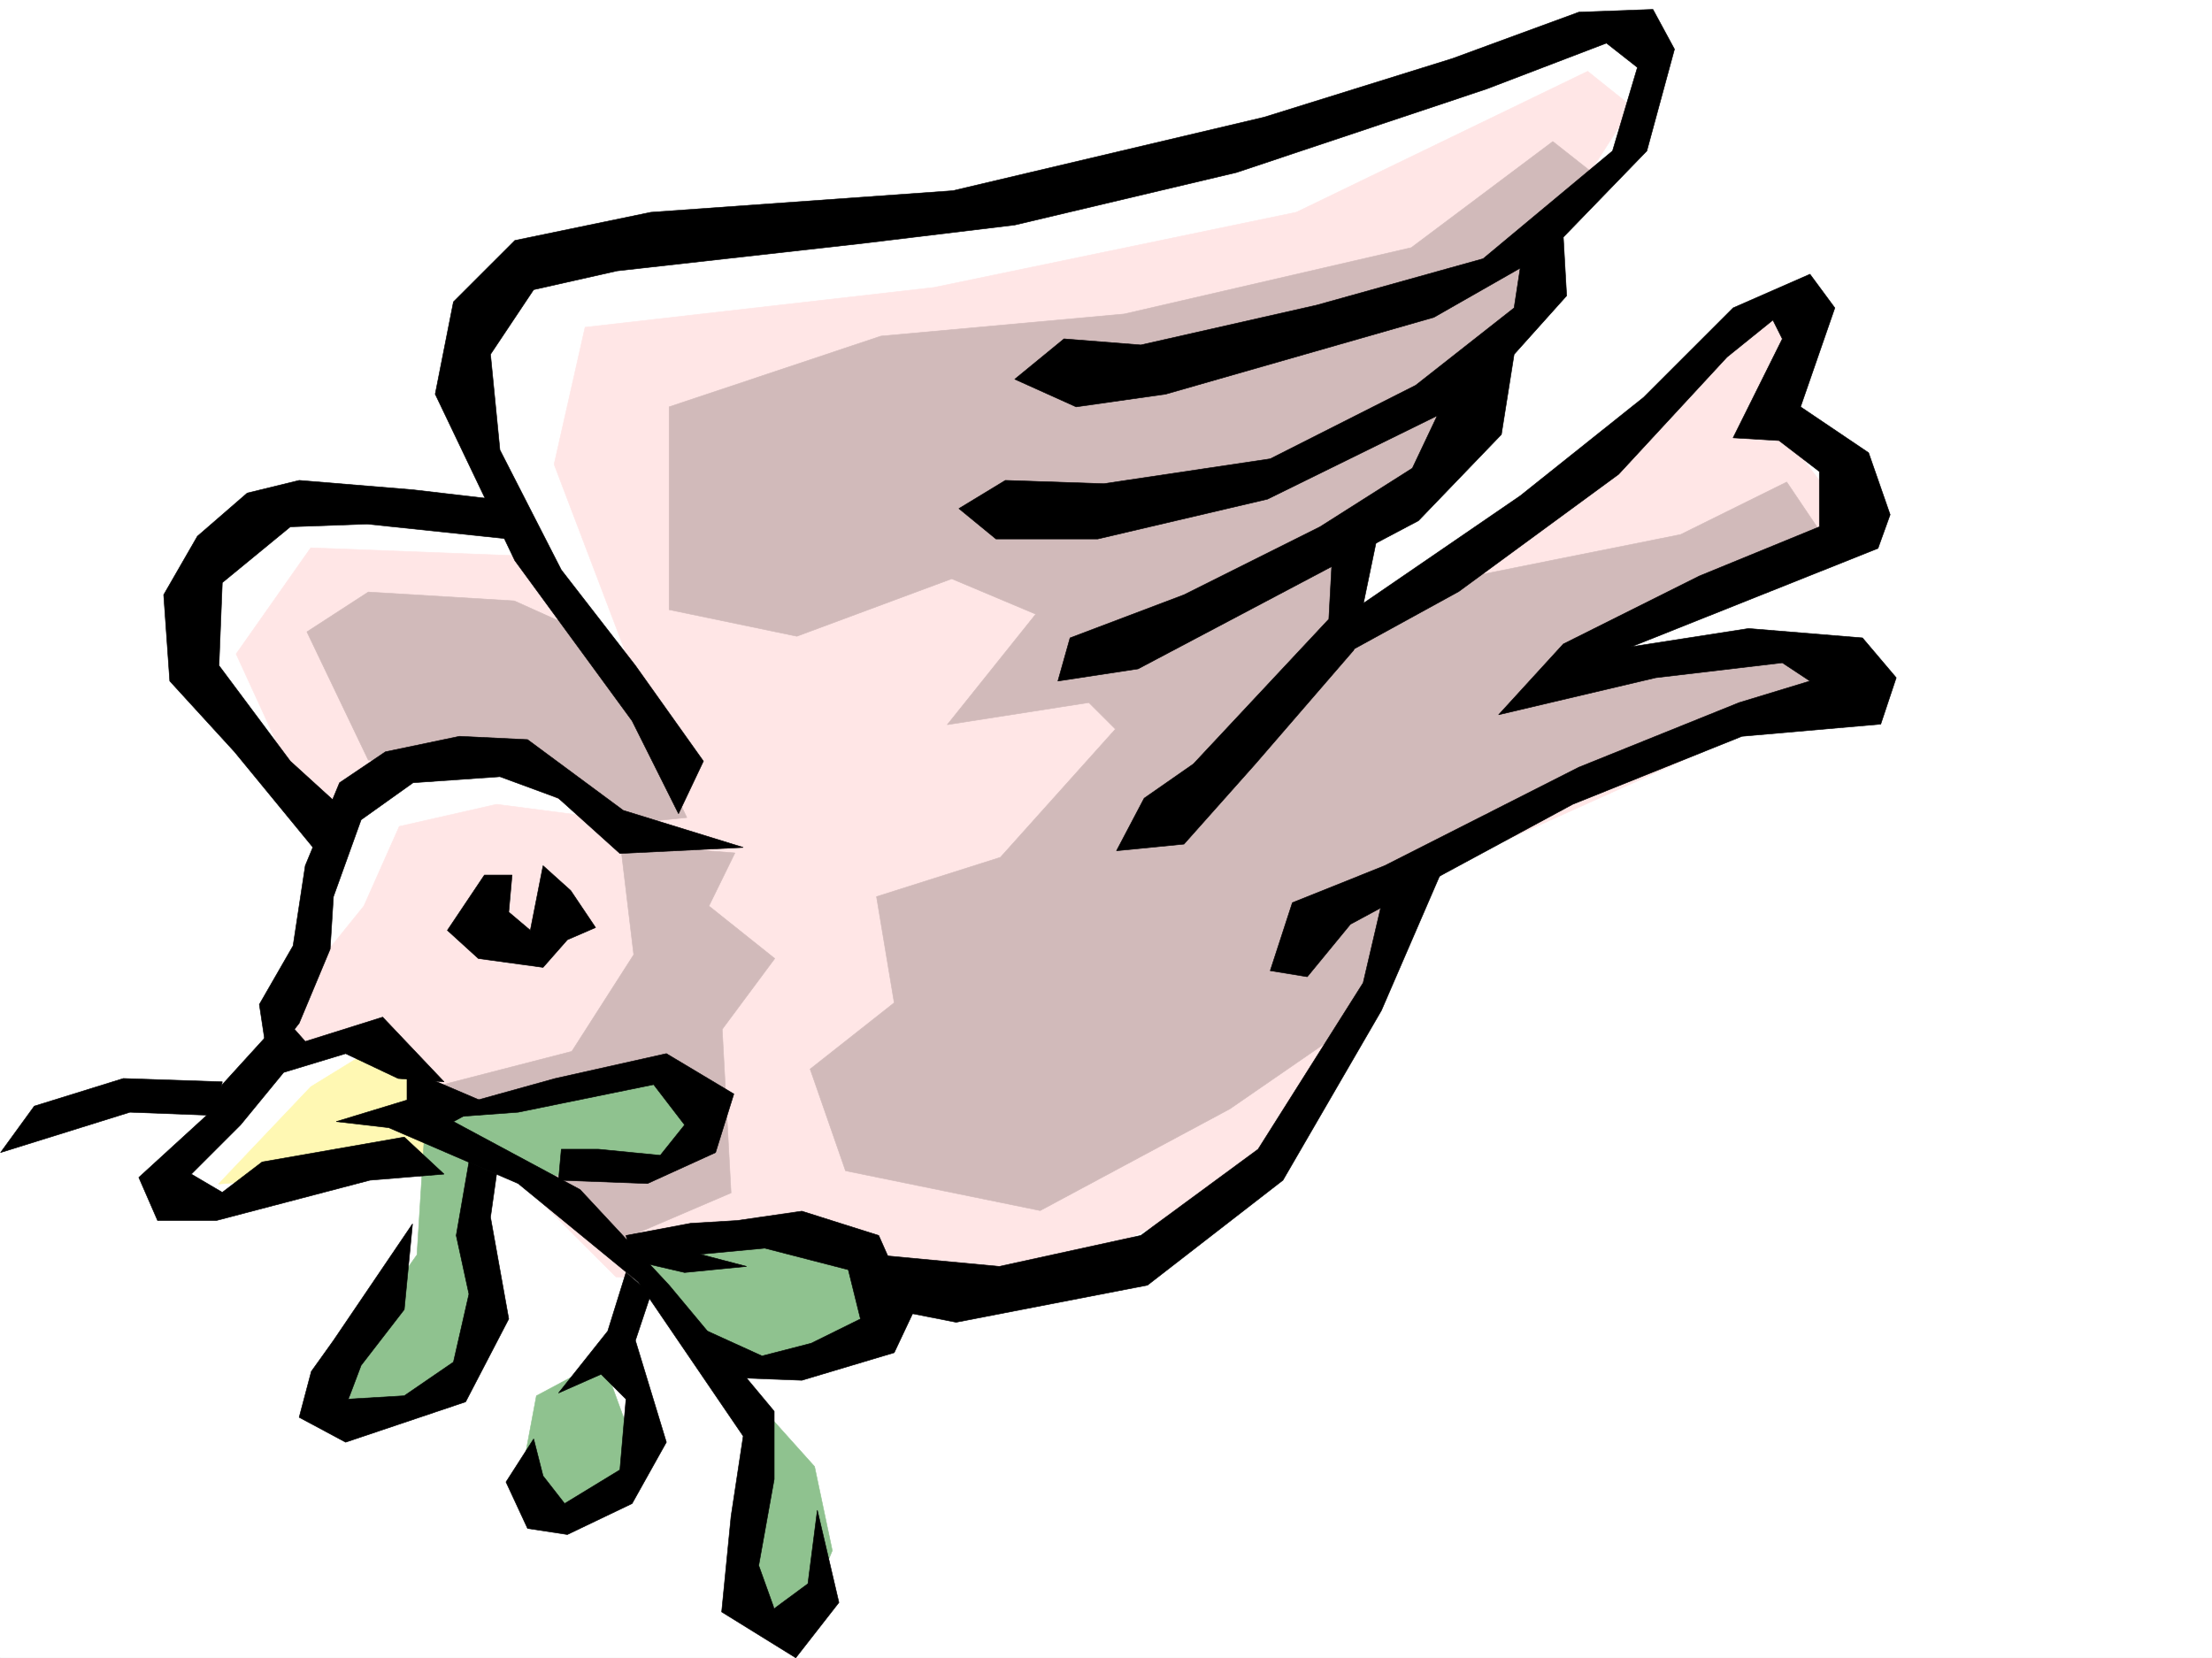
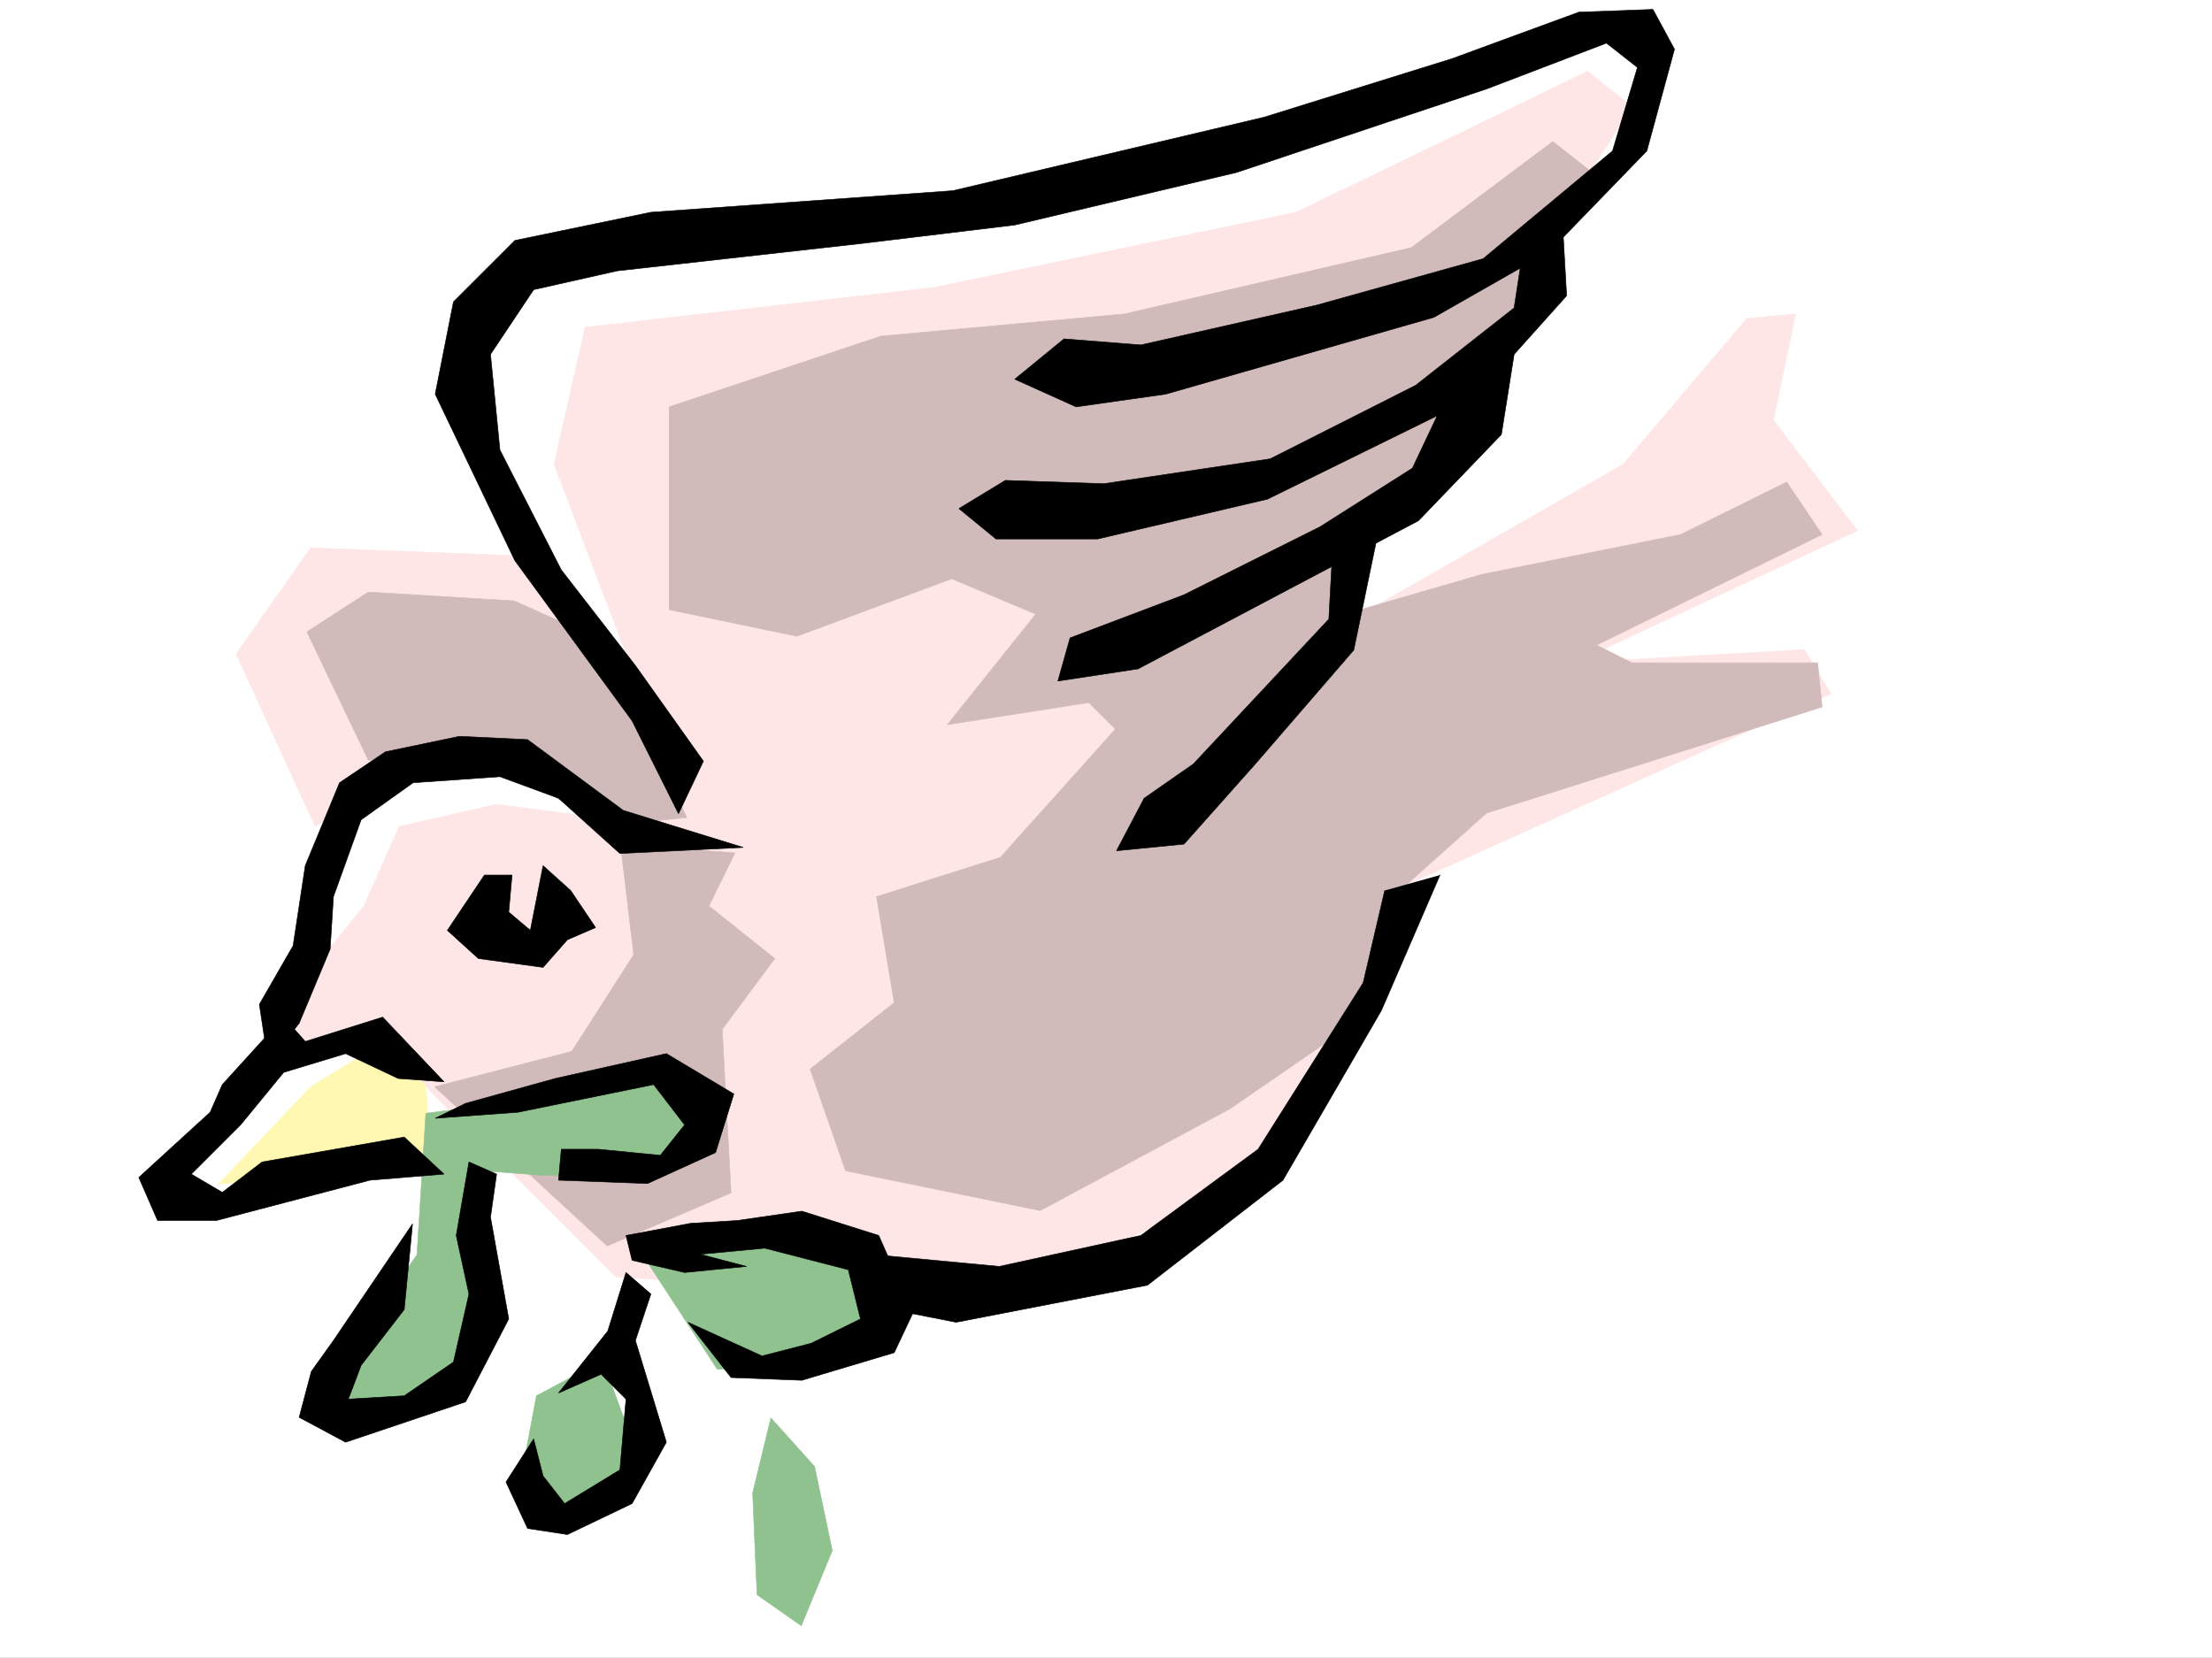
<svg xmlns="http://www.w3.org/2000/svg" width="2997.016" height="2246.613">
  <rect width="100%" height="100%" fill="#808080" stroke="none" />
  <defs>
    <clipPath id="a">
      <path d="M0 0h2997v2244.137H0Zm0 0" />
    </clipPath>
  </defs>
  <path fill="#fff" d="M0 2246.297h2997.016V0H0Zm0 0" />
  <g clip-path="url(#a)" transform="translate(0 2.16)">
-     <path fill="#fff" fill-rule="evenodd" stroke="#fff" stroke-linecap="square" stroke-linejoin="bevel" stroke-miterlimit="10" stroke-width=".743" d="M.742 2244.137h2995.531V-2.16H.743Zm0 0" />
-   </g>
+     </g>
  <path fill="#fff" fill-rule="evenodd" stroke="#fff" stroke-linecap="square" stroke-linejoin="bevel" stroke-miterlimit="10" stroke-width=".743" d="m2229.012 78.629-41.953-35.93-651.836 202.965L714.785 347.56 630.88 473.383l41.953 226.937-233.035-11.222L301.93 719.05l-47.938 143.066 35.973 83.867L451.059 1101.8l-11.262 161.793-53.918 101.113-18.73 77.887-143.106 155.812 71.906 29.953 340.91-53.918 317.688 137.786 370.863-5.98 316.945-323.552 83.91-358.785 35.973-353.539L2002 437.411l47.973-185.724 155.07-65.921Zm0 0" />
  <path fill="#fff8b3" fill-rule="evenodd" stroke="#fff8b3" stroke-linecap="square" stroke-linejoin="bevel" stroke-miterlimit="10" stroke-width=".743" d="m295.95 1604.39 125.116-131.843 77.93-47.938 77.926 41.953 5.98 113.86zm0 0" />
  <path fill="#ffe6e6" fill-rule="evenodd" stroke="#ffe6e6" stroke-linecap="square" stroke-linejoin="bevel" stroke-miterlimit="10" stroke-width=".743" d="m427.09 1119.785-107.172-233.7 101.148-143.812 311.707 11.965 149.832 221.739L750.758 629.16l41.957-185.726 472.758-53.957 490.78-101.856 394.872-191.004 59.941 47.938-125.902 196.984-5.984 71.906-119.137 119.84 5.984 107.133-137.867 89.852 6.02 107.878 364.883-208.988 167.816-197.73 65.96-5.985-29.987 143.813L2516.75 719.05l-383.61 179 311.665-17.95 35.972 59.903-598.66 269.633-83.906 256.926-137.867 149.792L1379.37 1748.2l-185.805 5.242-358.898-23.226-251.766-251.649-53.918-65.922-137.867 5.981 48.68-125.078 53.215-65.926 47.937-107.836 131.883-29.988 137.867 17.984-155.851-71.906-137.868 23.969zm0 0" />
  <path fill="#d1baba" fill-rule="evenodd" stroke="#d1baba" stroke-linecap="square" stroke-linejoin="bevel" stroke-miterlimit="10" stroke-width=".743" d="m498.996 1029.895-83.168-173.762 83.168-53.957 197.805 12.004 119.883 53.918 113.894 239.683-119.879 12.004-119.879-83.91zm580.672-167.778-173.055-35.972V551.27l286.953-95.872 329.653-29.953 388.886-89.89 191.79-143.809 53.214 41.953-95.172 95.875 17.243 95.871-125.117 113.86-12.004 89.855-125.864 101.11 5.98 101.894 185.806-53.957 269.007-53.918 143.848-71.164 47.938 71.164-305.684 149.793 47.976 23.969h251.727l5.98 59.937L2014 1101.801l-113.894 101.855-59.942 179.04-173.84 119.84-256.965 137.788-263.77-53.918-47.933-137.828 113.895-89.851-23.965-143.813 167.816-53.215 155.852-173.758-35.973-35.933-191.824 29.95 119.883-149.794-113.86-47.934zm-490.742 610.43 185.8-47.938 83.91-131.062-17.988-149.793 155.11 11.965-35.227 71.902 89.188 71.164-71.203 95.871 12.004 221.7-167.856 71.906zm0 0" />
  <path fill="#8fc28f" fill-rule="evenodd" stroke="#8fc28f" stroke-linecap="square" stroke-linejoin="bevel" stroke-miterlimit="10" stroke-width=".743" d="m576.922 1508.516 323.668-41.954 41.21 65.922-71.16 59.903H732.774l-77.925-5.98v179.78l-35.973 107.094-149.832 41.953 23.969-113.113 71.945-101.86zm293.718 191.746 179.079-17.985 119.879 23.97 11.964 95.874-101.894 47.191-107.875 5.985zm-53.956 143.07-89.895 47.934-17.984 95.875 35.972 71.906 89.891-29.953 29.988-53.957zm227.793 77.887 59.16 65.922L1127.645 2101l-41.993 101.856-59.941-41.954-5.984-137.828zm0 0" />
  <path fill-rule="evenodd" stroke="#000" stroke-linecap="square" stroke-linejoin="bevel" stroke-miterlimit="10" stroke-width=".743" d="m919.32 1102.543-62.914-125.824-158.863-217.2-107.875-225.492 24.71-125.082 83.165-83.125 184.32-38.199 409.102-29.21 421.812-99.626 254.774-79.37 171.57-62.954 100.41-3.715 29.207 53.918-37.457 137.828-113.156 116.832 4.496 79.41-71.16 79.375-17.246 108.621-112.371 116.829L1541.949 906.3l-108.62 16.5 16.46-58.457 154.367-58.414 184.317-92.121 125.12-79.41 33.704-71.126-230.024 113.079-229.988 53.918h-137.867l-50.203-41.172 62.91-38.2 133.371 4.497 225.531-33.704 197.063-99.629 133.371-104.867 8.25-53.918-116.91 66.668-363.356 104.082-121.406 17.243-83.164-37.457 66.703-54.66 104.125 8.25 238.274-53.958 225.527-62.914 175.324-146.039 33.707-113.117-41.957-32.96L2014 120.584 1675.316 233.7l-300.441 71.164-204.535 24.711-334.188 37.457-113.113 25.453-58.457 87.625 12.746 129.579 83.168 162.539L860.902 901.8l92.16 129.578zm0 0" />
-   <path fill-rule="evenodd" stroke="#000" stroke-linecap="square" stroke-linejoin="bevel" stroke-miterlimit="10" stroke-width=".743" d="m668.336 676.352-108.66-12.707-154.324-12.747-70.422 17.204-67.446 58.453-45.71 79.375 8.25 116.87 87.664 95.872 113.117 137.789 53.957-41.914-91.414-83.168L296.69 901.8l4.497-112.332 92.16-75.66 104.16-3.754 191.785 20.215zm0 0" />
  <path fill-rule="evenodd" stroke="#000" stroke-linecap="square" stroke-linejoin="bevel" stroke-miterlimit="10" stroke-width=".743" d="m1006.98 1148.25-162.578-50.203-129.617-95.875-92.156-4.496-100.41 20.996-62.168 41.914-46.45 112.375-16.503 108.582-45.707 79.41 12.004 79.414 41.957-53.96 41.953-100.368 4.496-71.125 37.457-104.121 70.418-50.207 117.652-8.211 79.414 29.21 83.164 74.876zm0 0" />
  <path fill-rule="evenodd" stroke="#000" stroke-linecap="square" stroke-linejoin="bevel" stroke-miterlimit="10" stroke-width=".743" d="m606.129 1260.586 50.203-74.918h37.457l-4.496 50.203 29.246 24.715 17.246-87.625 37.457 33.703 33.703 50.168-38.199 16.5-32.96 37.457-87.665-12.004zm1198.805-504.82-4.496 83.125-183.536 196.242-66.703 46.453-37.46 71.16 91.417-8.992 96.656-108.621 133.368-154.29 33.707-162.538zm0 0" />
-   <path fill-rule="evenodd" stroke="#000" stroke-linecap="square" stroke-linejoin="bevel" stroke-miterlimit="10" stroke-width=".743" d="m1821.434 835.137 238.277-163.282 167.074-133.332 121.367-121.328 104.16-45.668 33.704 45.668-46.45 134.075 92.16 62.171 29.208 83.907-16.461 45.668-334.188 133.332 158.863-24.711 154.329 12.707 45.707 53.96-20.957 62.91-188.075 16.462-229.28 92.12-301.188 162.54-58.454 71.16-50.203-8.21 29.989-92.161 125.12-50.164 262.985-133.332 217.281-87.621 95.91-29.207-37.456-24.75-171.57 20.254-212.821 50.164 87.66-95.875 184.316-92.117 162.618-66.668v-74.914l-54.7-41.915-62.207-3.753 66.704-134.075-12.747-25.453-62.207 50.164-146.824 158.785-216.535 158.786-176.105 96.617zm0 0" />
-   <path fill-rule="evenodd" stroke="#000" stroke-linecap="square" stroke-linejoin="bevel" stroke-miterlimit="10" stroke-width=".743" d="m1951.05 1185.668-79.41 183.535-133.37 229.95-183.575 142.284-259.234 50.204-87.66-17.243-29.211-74.878 175.324 16.46 191.79-41.953 158.862-116.832 142.36-225.449 29.21-125.082zM384.352 1378.195l-83.164 91.38-16.461 37.456-96.657 88.367 25.453 58.415h79.454l208.285-54.66 100.37-8.25-53.921-50.169-192.566 33.707-53.958 41.172-41.953-24.71 66.704-66.669 58.414-71.16 83.949-25.453 71.16 33.703 62.172 4.496-83.168-87.625-104.863 32.965zm0 0" />
-   <path fill-rule="evenodd" stroke="#000" stroke-linecap="square" stroke-linejoin="bevel" stroke-miterlimit="10" stroke-width=".743" d="m301.188 1465.82-134.114-4.496-120.625 37.457-45.707 62.91 175.324-54.66 116.91 4.457zm154.367 53.918 71.16 8.25 175.324 75.66 162.617 133.333 142.325 208.949-16.461 108.617-12.747 129.578 100.41 62.172 58.454-74.918-29.246-125.082-12.747 99.629-45.707 33.703-20.96-58.414 20.96-116.871v-92.117l-142.324-170.79L785.95 1611.86l-171.57-92.12 45.707-24.712-108.621-46.449v41.953zm0 0" />
+   <path fill-rule="evenodd" stroke="#000" stroke-linecap="square" stroke-linejoin="bevel" stroke-miterlimit="10" stroke-width=".743" d="m1951.05 1185.668-79.41 183.535-133.37 229.95-183.575 142.284-259.234 50.204-87.66-17.243-29.211-74.878 175.324 16.46 191.79-41.953 158.862-116.832 142.36-225.449 29.21-125.082M384.352 1378.195l-83.164 91.38-16.461 37.456-96.657 88.367 25.453 58.415h79.454l208.285-54.66 100.37-8.25-53.921-50.169-192.566 33.707-53.958 41.172-41.953-24.71 66.704-66.669 58.414-71.16 83.949-25.453 71.16 33.703 62.172 4.496-83.168-87.625-104.863 32.965zm0 0" />
  <path fill-rule="evenodd" stroke="#000" stroke-linecap="square" stroke-linejoin="bevel" stroke-miterlimit="10" stroke-width=".743" d="m664.582 1649.316 24.711 137.828-58.414 112.333L468.3 1954.18l-62.95-33.703 16.462-62.172 29.988-41.953 107.133-158.043-11.223 116.09-58.453 75.656-17.242 45.707 75.695-4.496 66.668-45.707 20.996-92.118-17.242-79.414 17.242-99.586 37.457 16.461zm-33.703-154.289 121.367-33.703 150.613-33.703 91.414 54.66-24.75 79.41-92.16 41.957-120.62-4.496 3.753-41.957H810.7l83.91 8.25 32.961-41.21-41.957-54.66-183.574 37.456-112.371 8.211zm217.277 179 87.664-16.46 62.95-3.755 87.664-12.706 104.12 32.921 46.454 104.867-25.457 53.958-125.117 37.417-95.914-3.714-58.454-74.914 100.407 45.668 66.668-17.204 66.703-32.96-16.5-66.668-113.117-29.208-87.66 8.25 62.91 16.461-83.907 8.25-71.164-16.5zm0 50.203-24.71 79.375-66.704 83.907 57.711-25.453 33.703 33.703-8.25 95.875-74.914 45.668-29.207-37.457-12.746-50.164-37.46 58.414 29.206 62.914 53.961 8.25 87.66-41.957 46.453-83.125-41.957-137.828 20.961-62.91zm0 0" />
</svg>